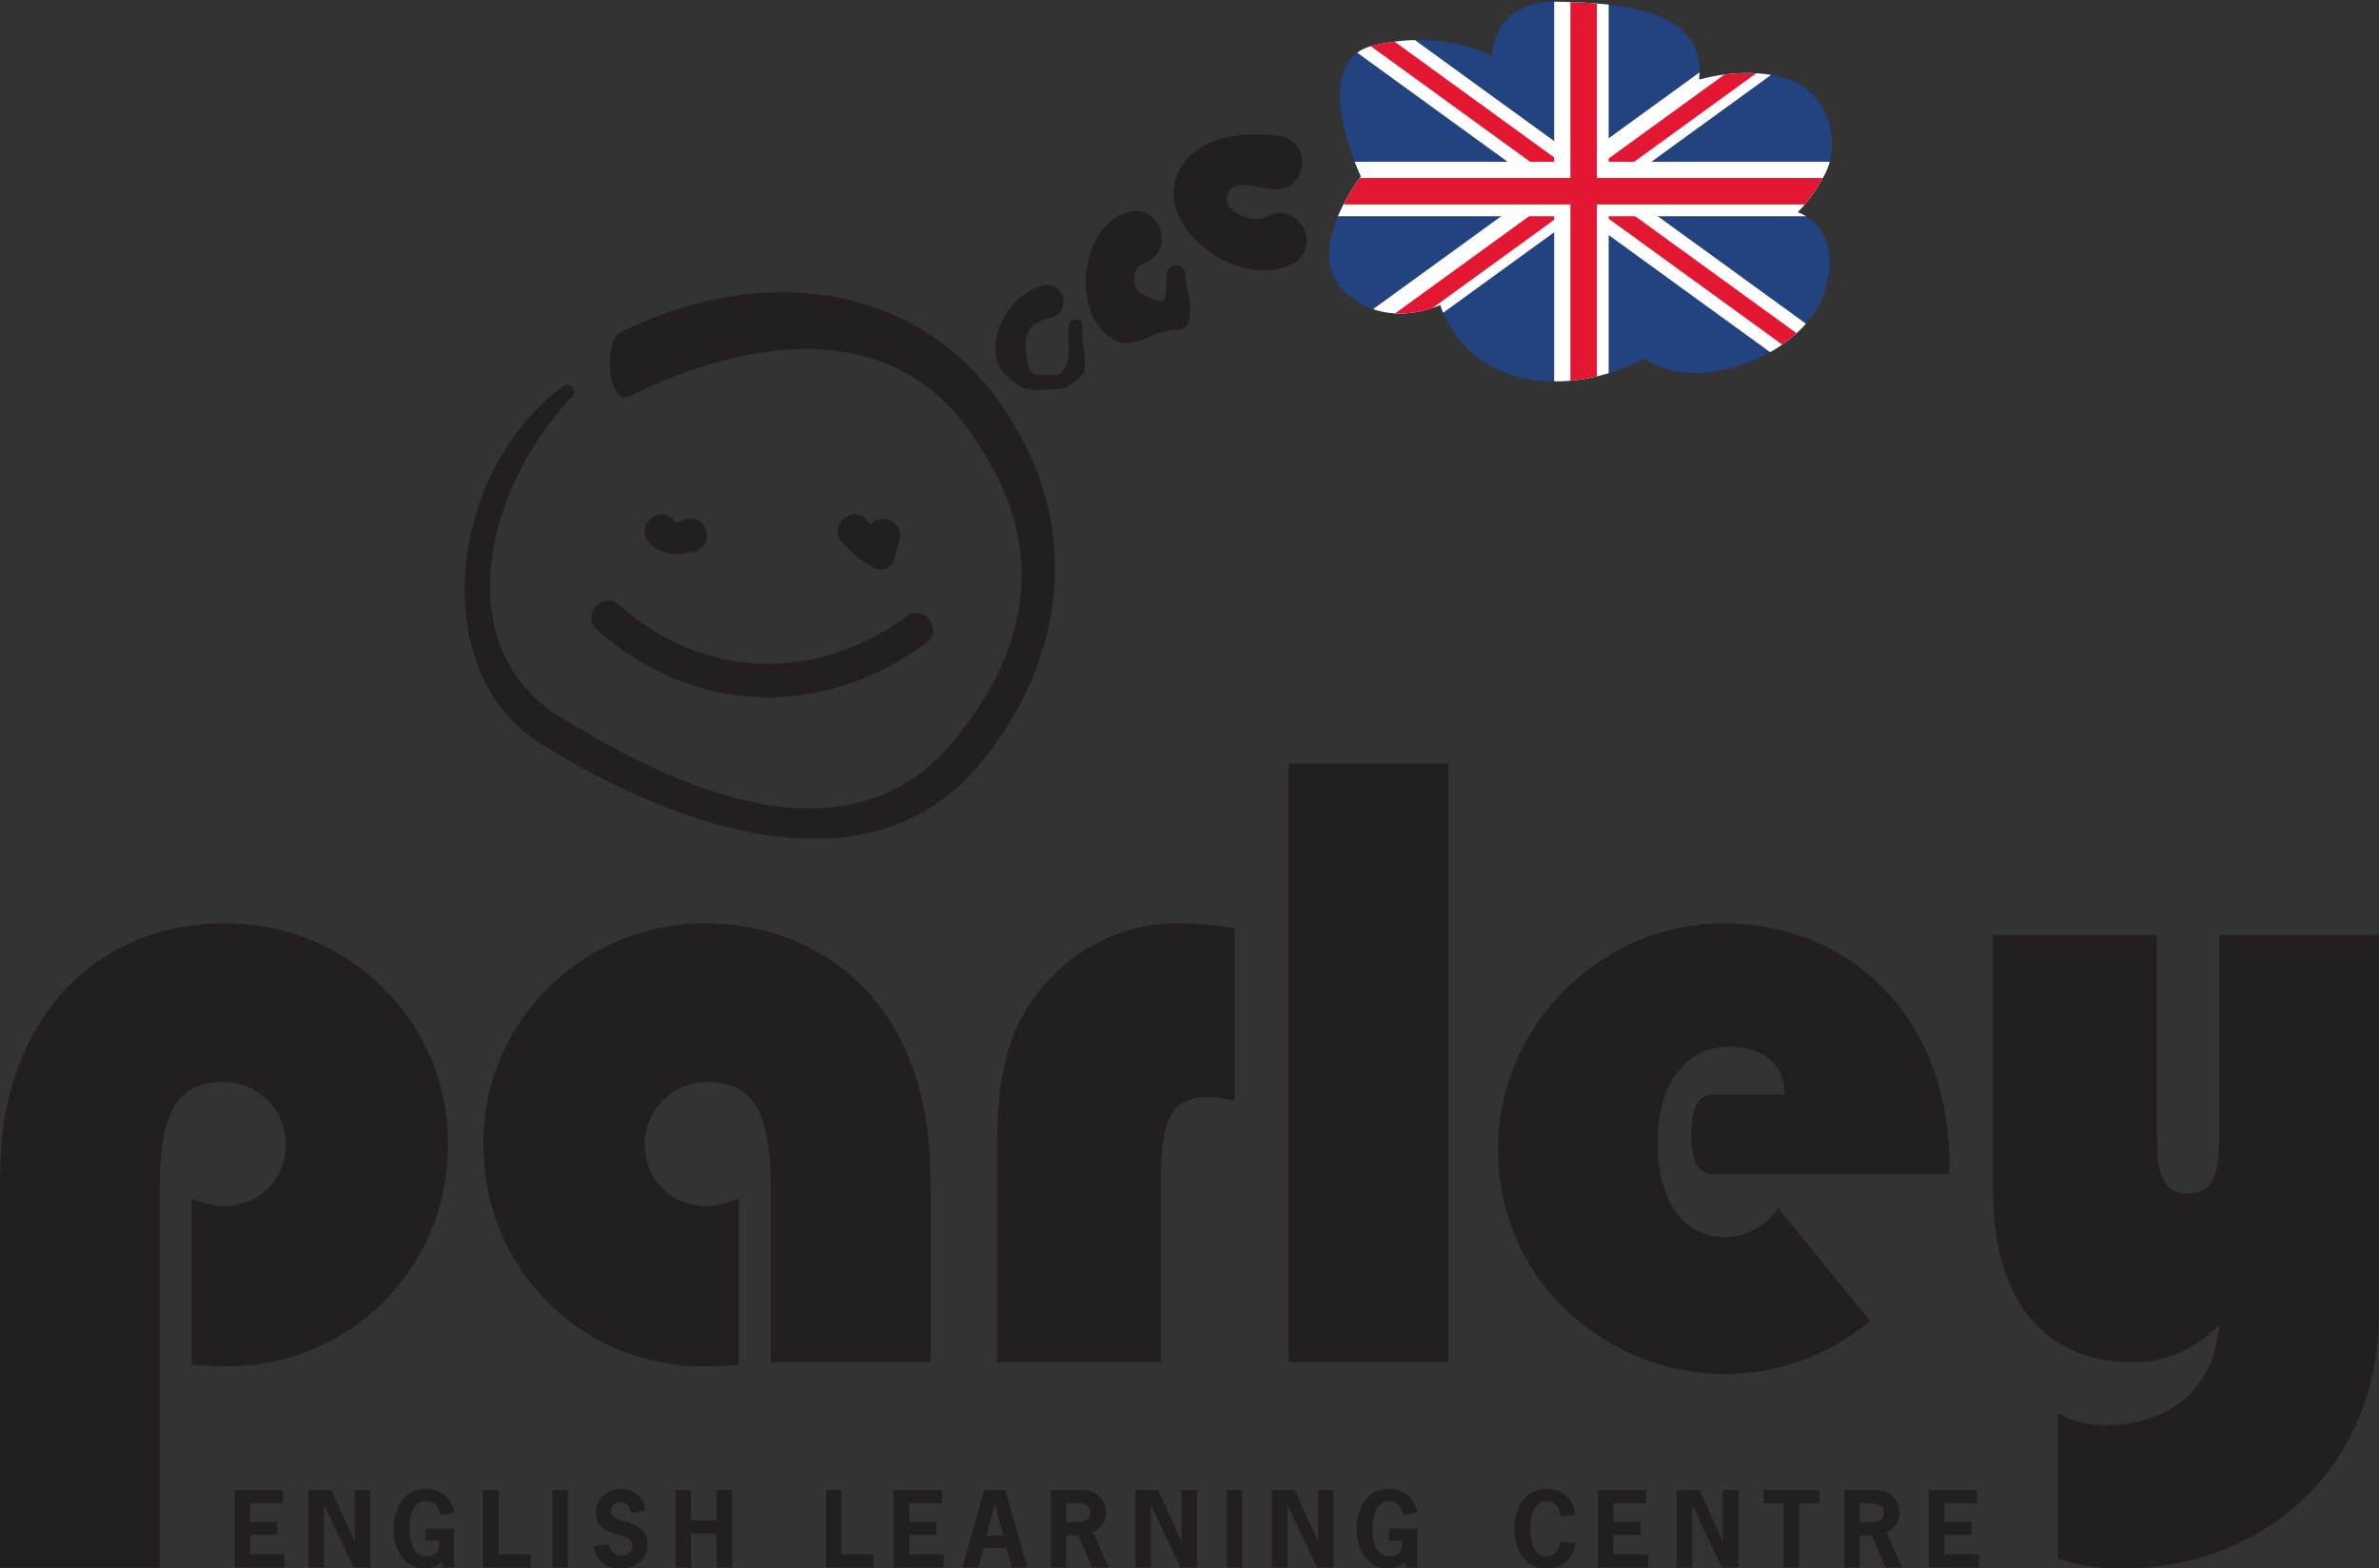
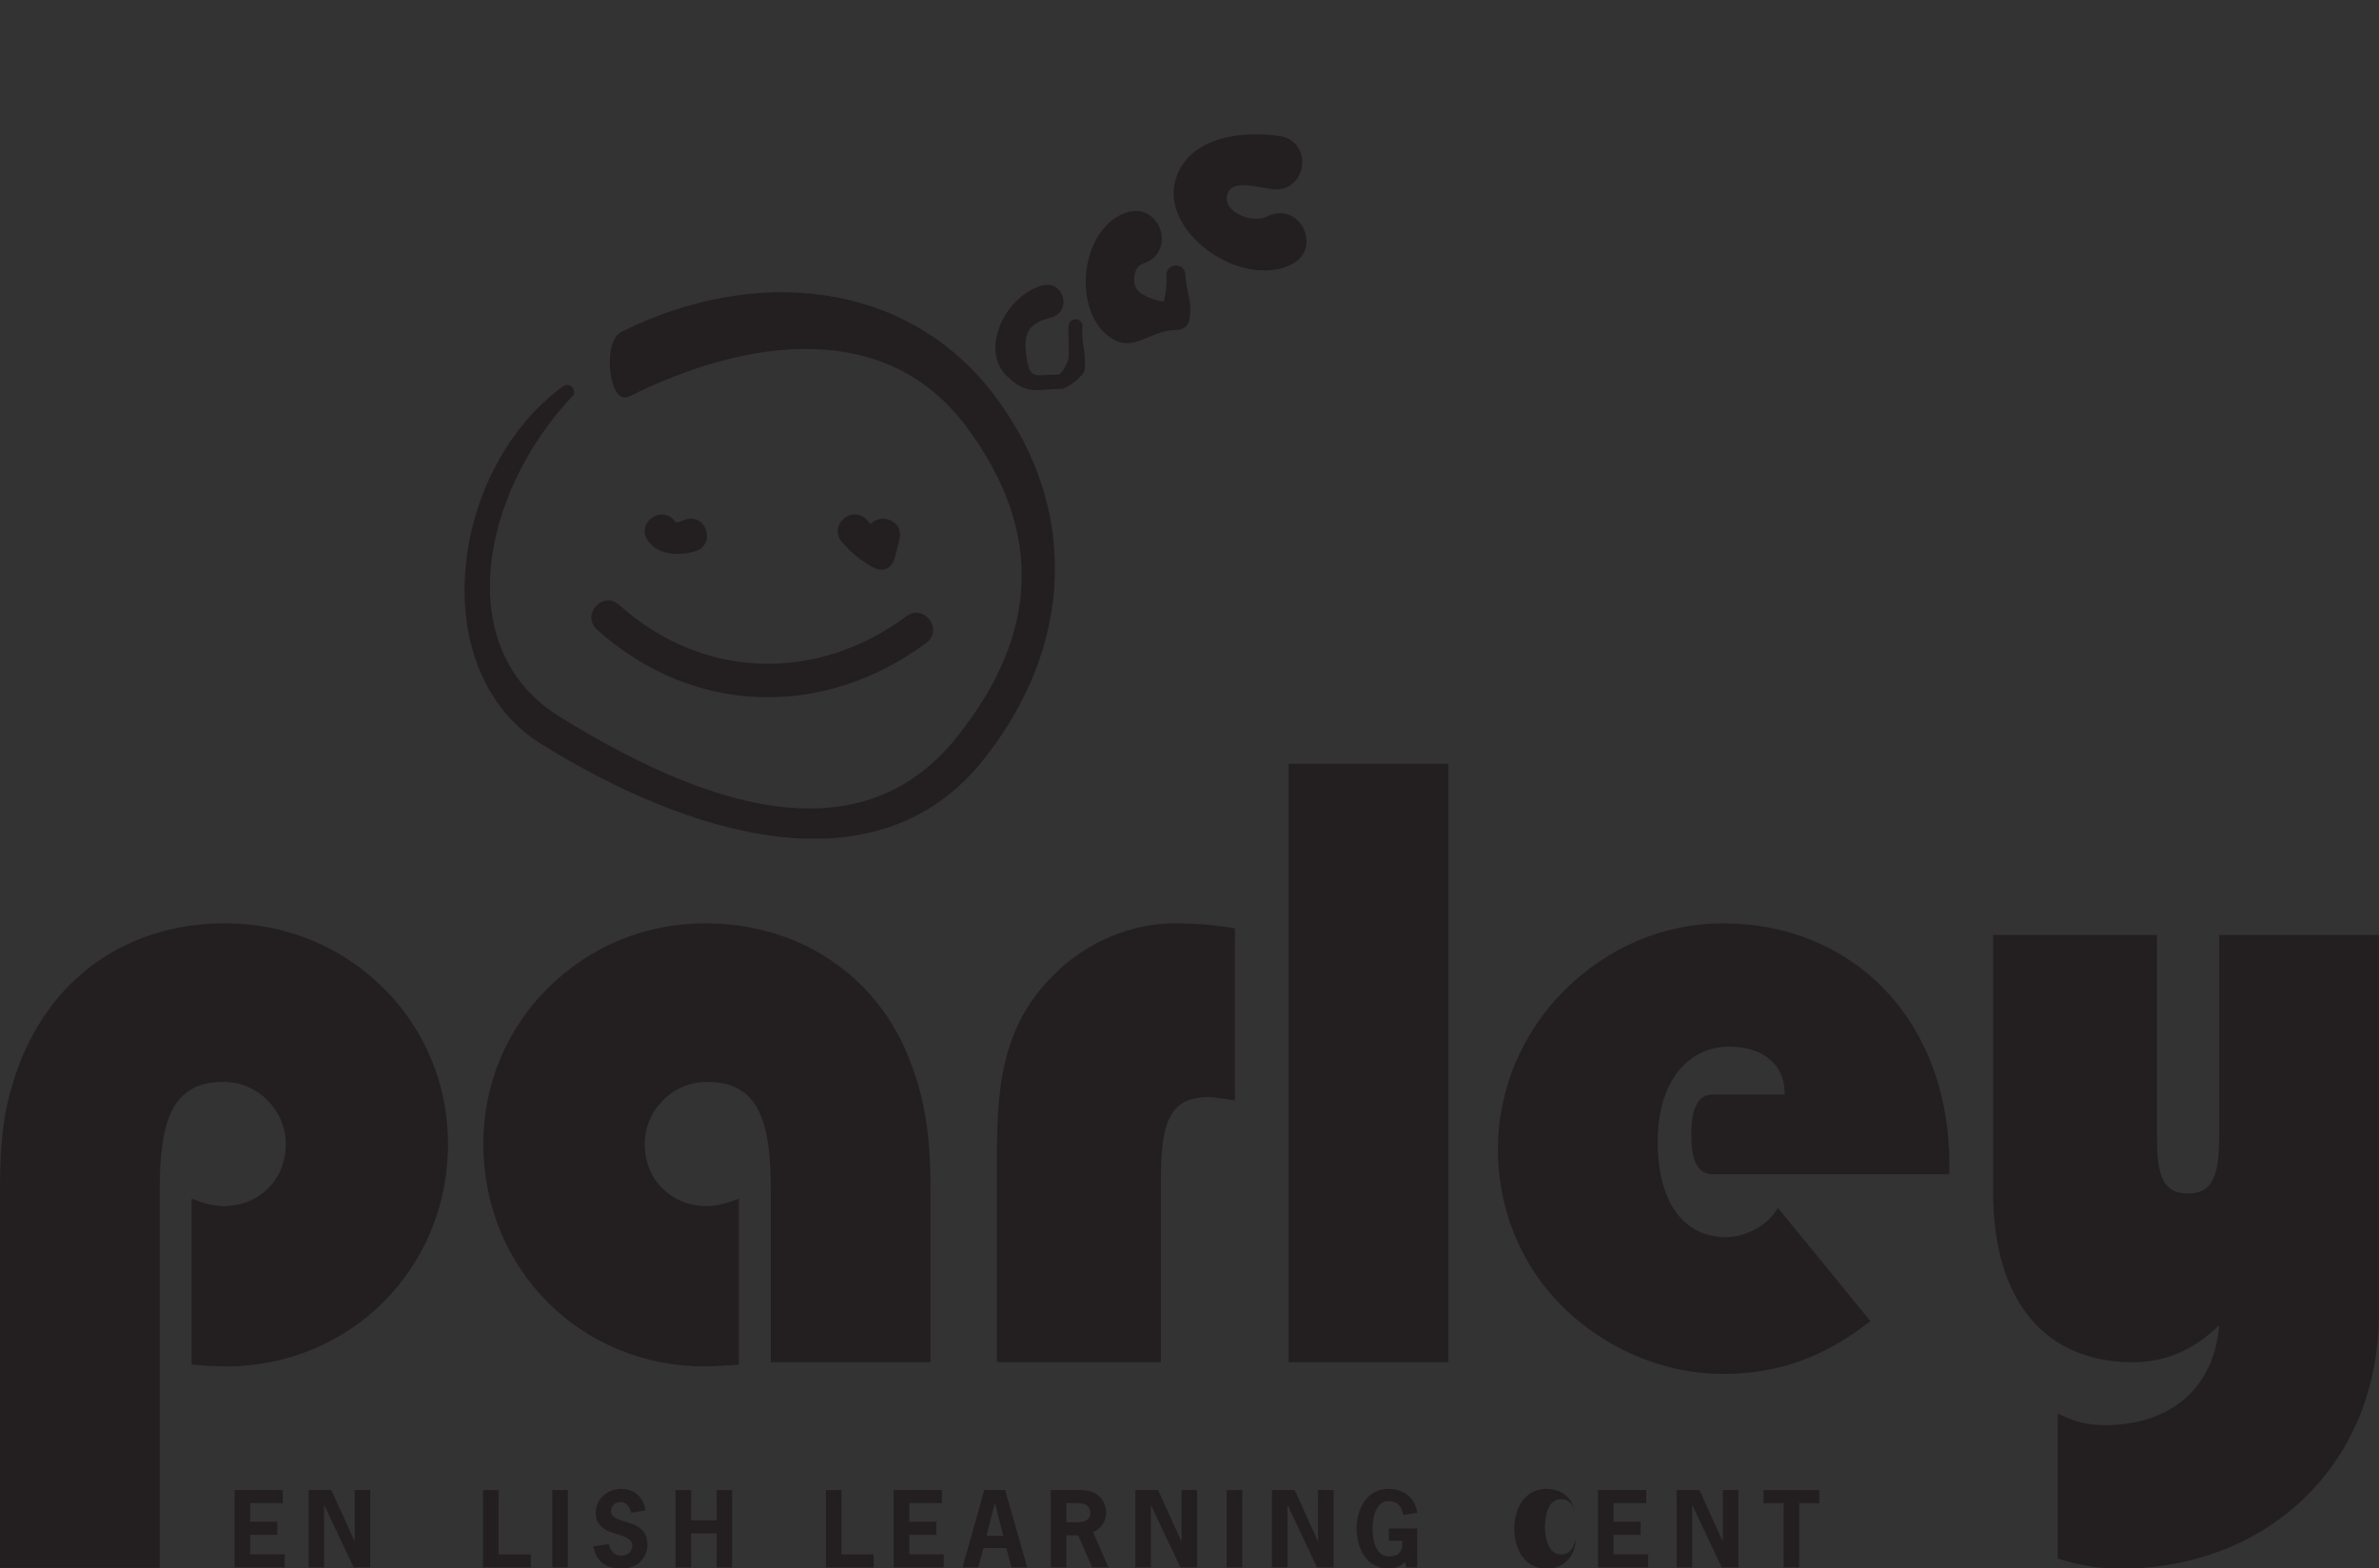
<svg xmlns="http://www.w3.org/2000/svg" xmlns:ns1="http://www.inkscape.org/namespaces/inkscape" xmlns:ns2="http://sodipodi.sourceforge.net/DTD/sodipodi-0.dtd" id="svg3004" version="1.1" ns1:version="0.48.2 r9819" width="604.599" height="398.566" xml:space="preserve" ns2:docname="Parley.svg">
  <rect width="100%" height="100%" fill="#333333" stroke="none" />
  <defs id="defs3008">
    <clipPath clipPathUnits="userSpaceOnUse" id="clipPath3018">
      <path d="m 0,992.126 1417.323,0 L 1417.323,0 0,0 0,992.126 z" id="path3020" ns1:connector-curvature="0" />
    </clipPath>
    <clipPath clipPathUnits="userSpaceOnUse" id="clipPath3104">
-       <path d="m 803.511,752.422 c 0,0 -15.468,8.906 -38.227,3.446 l 0,0 c -21.533,-5.168 -3.987,-42.102 -3.987,-42.102 l 0,0 c 0,0 -18.84,-24.227 -5.272,-37.042 l 0,0 c 13.566,-12.816 30.796,-4.306 30.796,-4.306 l 0,0 c 0,0 4.845,-18.522 25.95,-23.368 l 0,0 c 21.106,-4.844 39.515,6.139 39.515,6.139 l 0,0 c 17.122,-12.385 52.333,1.4 58.15,22.074 l 0,0 c 5.816,20.674 -8.83,24.981 -8.83,24.981 l 0,0 c 0,0 4.416,3.983 8.83,12.383 l 0,0 c 4.961,9.44 2.152,27.244 -14.537,31.227 l 0,0 c -13.065,3.12 -25.951,-0.97 -25.951,-0.97 l 0,0 c 2.262,22.397 -23.797,24.659 -45.332,25.089 l 0,0 c -0.256,0.006 -0.506,0.008 -0.756,0.008 l 0,0 c -20.765,-0.002 -20.349,-17.559 -20.349,-17.559" id="path3106" ns1:connector-curvature="0" />
-     </clipPath>
+       </clipPath>
    <clipPath clipPathUnits="userSpaceOnUse" id="clipPath3142">
      <path d="m 0,992.126 1417.323,0 L 1417.323,0 0,0 0,992.126 z" id="path3144" ns1:connector-curvature="0" />
    </clipPath>
  </defs>
  <ns2:namedview pagecolor="#ffffff" bordercolor="#666666" borderopacity="1" objecttolerance="10" gridtolerance="10" guidetolerance="10" ns1:pageopacity="0" ns1:pageshadow="2" ns1:window-width="1444" ns1:window-height="947" id="namedview3006" showgrid="false" ns1:zoom="1" ns1:cx="151.4173" ns1:cy="247.31259" ns1:window-x="0" ns1:window-y="0" ns1:window-maximized="0" ns1:current-layer="g3138" showguides="true" ns1:guide-bbox="true" fit-margin-top="0" fit-margin-left="0" fit-margin-right="0" fit-margin-bottom="0" />
  <g id="g3012" ns1:groupmode="layer" ns1:label="Parley2019" transform="matrix(1.25,0,0,-1.25,-3.3281376e-6,1239.824)">
    <g id="g3014" transform="matrix(0.633,0,0,0.632,-205.226,504.889)">
      <g id="g3016" clip-path="url(#clipPath3018)">
        <g id="g3022" transform="translate(324.203,377.063)">
          <path d="m 0,0 0,8.91 c 0,11.611 0.27,23.221 3.78,34.831 9.45,33.21 35.37,52.651 68.581,52.651 19.17,0 37.261,-7.29 51.031,-21.06 13.23,-13.23 20.52,-31.051 20.52,-49.951 0,-40.231 -31.59,-71.551 -71.281,-71.551 -3.24,0 -7.02,0.27 -11.07,0.54 l 0,53.46 c 4.05,-1.619 7.29,-2.43 10.26,-2.43 11.34,0 19.98,8.371 19.98,19.981 0,10.8 -8.91,19.98 -19.98,19.98 -16.74,0 -20.52,-12.69 -20.52,-35.1 l 0,-121.233 -51.301,0 L 0,0 z" style="fill:#231f20;fill-opacity:1;fill-rule:nonzero;stroke:none" id="path3024" ns1:connector-curvature="0" />
        </g>
        <g id="g3026" transform="translate(571.791,332.243)">
          <path d="m 0,0 0,55.081 c 0,22.41 -3.78,35.101 -20.521,35.101 -11.07,0 -19.98,-9.181 -19.98,-19.981 0,-11.61 8.641,-19.98 19.98,-19.98 2.97,0 6.21,0.81 10.261,2.429 l 0,-53.46 c -4.051,-0.27 -7.83,-0.54 -11.071,-0.54 -39.69,0 -71.011,31.321 -71.011,71.551 0,18.901 7.29,36.721 20.521,49.951 13.77,13.77 31.591,21.06 50.76,21.06 28.621,0 52.651,-15.12 63.992,-39.96 7.56,-17.011 8.37,-31.861 8.37,-46.441 l 0,-9.991 L 51.301,0 0,0 z" style="fill:#231f20;fill-opacity:1;fill-rule:nonzero;stroke:none" id="path3028" ns1:connector-curvature="0" />
        </g>
        <g id="g3030" transform="translate(697.066,332.243)">
          <path d="m 0,0 -52.65,0 0,66.961 c 0,25.381 2.969,42.661 18.629,58.051 10.261,10.26 24.841,16.2 38.341,16.2 6.75,0 13.231,-0.54 19.441,-1.62 l 0,-55.351 c -3.781,0.54 -6.75,1.08 -8.37,1.08 C 2.16,85.321 0,76.142 0,58.051 L 0,0 z" style="fill:#231f20;fill-opacity:1;fill-rule:nonzero;stroke:none" id="path3032" ns1:connector-curvature="0" />
        </g>
        <path d="m 738.102,524.756 51.301,0 0,-192.513 -51.301,0 0,192.513 z" style="fill:#231f20;fill-opacity:1;fill-rule:nonzero;stroke:none" id="path3034" ns1:connector-curvature="0" />
        <g id="g3036" transform="translate(877.692,328.463)">
          <path d="m 0,0 c -14.04,0 -28.081,4.32 -40.231,12.421 -20.52,13.5 -32.13,35.64 -32.13,59.94 0,18.901 7.559,37.261 21.33,51.032 14.04,14.04 32.131,21.599 51.031,21.599 40.771,0 72.631,-30.24 72.631,-77.761 l 0,-2.97 -75.871,0 c -4.861,0 -7.021,4.051 -7.021,12.69 0,8.641 2.16,12.961 7.021,12.961 l 22.95,0 0,0.539 c 0,9.181 -7.02,14.851 -17.82,14.851 -13.231,0 -22.951,-11.34 -22.951,-30.511 0,-20.25 8.911,-30.78 21.871,-30.78 6.21,0 13.77,3.78 16.74,9.45 L 47.251,17.011 C 32.671,5.4 17.55,0 0,0" style="fill:#231f20;fill-opacity:1;fill-rule:nonzero;stroke:none" id="path3038" ns1:connector-curvature="0" />
        </g>
        <g id="g3040" transform="translate(1088.289,469.676)">
          <path d="m 0,0 0,-121.772 c 0,-49.141 -36.451,-82.082 -82.892,-82.082 -7.019,0 -13.5,1.081 -20.25,3.241 l 0,46.71 c 5.13,-2.7 9.72,-3.78 15.121,-3.78 21.06,0 35.1,11.88 36.72,32.13 -8.37,-8.099 -17.28,-11.88 -27.81,-11.88 -27.271,0 -44.821,18.63 -44.821,55.081 l 0,82.352 52.651,0 0,-64.531 c 0,-11.881 1.349,-18.631 9.99,-18.631 8.37,0 9.99,6.75 9.99,18.631 L -51.301,0 0,0 z" style="fill:#231f20;fill-opacity:1;fill-rule:nonzero;stroke:none" id="path3042" ns1:connector-curvature="0" />
        </g>
        <g id="g3044" transform="translate(507.528,642.832)">
          <path d="m 0,0 c -28.836,-30.917 -39.032,-81.129 -3.746,-103.063 43.758,-27.15 95.659,-47.13 127.92,-6.568 26.605,33.257 28.036,66.677 3.014,100.249 -25.447,34.243 -69.584,29.17 -108.538,9.691 -6.097,-3.046 -8.41,17.327 -2.313,20.374 42.83,21.415 91.975,16.777 119.954,-20.874 27.08,-36.334 24.763,-80.554 -4.033,-116.546 -34.351,-43.188 -94.9,-23.752 -141.496,5.156 -37.919,23.572 -29.298,88.479 6.911,114.784 C -0.192,4.752 2.133,1.551 0,0" style="fill:#231f20;fill-opacity:1;fill-rule:nonzero;stroke:none" id="path3046" ns1:connector-curvature="0" />
        </g>
        <g id="g3048" transform="translate(507.528,642.832)">
          <path d="m 0,0 c -28.836,-30.917 -39.032,-81.129 -3.746,-103.063 43.758,-27.15 95.659,-47.13 127.92,-6.568 26.605,33.257 28.036,66.677 3.014,100.249 -25.447,34.243 -69.584,29.17 -108.538,9.691 -6.097,-3.046 -8.41,17.327 -2.313,20.374 42.83,21.415 91.975,16.777 119.954,-20.874 27.08,-36.334 24.763,-80.554 -4.033,-116.546 -34.351,-43.188 -94.9,-23.752 -141.496,5.156 -37.919,23.572 -29.298,88.479 6.911,114.784 C -0.192,4.752 2.133,1.551 0,0 z" style="fill:none;stroke:#231f20;stroke-width:0.462;stroke-linecap:butt;stroke-linejoin:miter;stroke-miterlimit:3.864;stroke-opacity:1;stroke-dasharray:none" id="path3050" ns1:connector-curvature="0" />
        </g>
        <g id="g3052" transform="translate(540.793,602.651)">
          <path d="M 0,0 C 0.787,-1.049 2.363,0.118 3.676,0.512 10.202,2.47 13.142,-7.321 6.613,-9.282 1.265,-10.885 -4.97,-10.41 -8.179,-6.134 -12.269,-0.68 -4.09,5.453 0,0" style="fill:#231f20;fill-opacity:1;fill-rule:nonzero;stroke:none" id="path3054" ns1:connector-curvature="0" />
        </g>
        <g id="g3056" transform="translate(540.793,602.651)">
          <path d="M 0,0 C 0.787,-1.049 2.363,0.118 3.676,0.512 10.202,2.47 13.142,-7.321 6.613,-9.282 1.265,-10.885 -4.97,-10.41 -8.179,-6.134 -12.269,-0.68 -4.09,5.453 0,0 z" style="fill:none;stroke:#231f20;stroke-width:0.462;stroke-linecap:butt;stroke-linejoin:miter;stroke-miterlimit:3.864;stroke-opacity:1;stroke-dasharray:none" id="path3058" ns1:connector-curvature="0" />
        </g>
        <g id="g3060" transform="translate(602.519,602.981)">
          <path d="m 0,0 c 2.241,-2.523 3.92,-3.927 6.725,-5.609 3.774,-2.264 -8.656,-7.413 -7.592,-3.143 l 1.32,5.275 c 1.653,6.612 11.571,4.133 9.918,-2.477 l -1.318,-5.277 c -1.068,-4.27 -3.816,-5.409 -7.588,-3.144 -3.793,2.276 -6.072,4.17 -9.107,7.583 C -12.168,-1.699 -4.527,5.093 0,0" style="fill:#231f20;fill-opacity:1;fill-rule:nonzero;stroke:none" id="path3062" ns1:connector-curvature="0" />
        </g>
        <g id="g3064" transform="translate(602.519,602.981)">
          <path d="m 0,0 c 2.241,-2.523 3.92,-3.927 6.725,-5.609 3.774,-2.264 -8.656,-7.413 -7.592,-3.143 l 1.32,5.275 c 1.653,6.612 11.571,4.133 9.918,-2.477 l -1.318,-5.277 c -1.068,-4.27 -3.816,-5.409 -7.588,-3.144 -3.793,2.276 -6.072,4.17 -9.107,7.583 C -12.168,-1.699 -4.527,5.093 0,0 z" style="fill:none;stroke:#231f20;stroke-width:0.462;stroke-linecap:butt;stroke-linejoin:miter;stroke-miterlimit:3.864;stroke-opacity:1;stroke-dasharray:none" id="path3066" ns1:connector-curvature="0" />
        </g>
        <g id="g3068" transform="translate(522.98,575.688)">
          <path d="m 0,0 c 27.123,-24.348 63.806,-24.923 92.468,-3.655 5.475,4.06 11.565,-4.15 6.094,-8.211 C 65.891,-36.104 24.083,-35.359 -6.83,-7.607 -11.901,-3.053 -5.071,4.552 0,0" style="fill:#231f20;fill-opacity:1;fill-rule:nonzero;stroke:none" id="path3070" ns1:connector-curvature="0" />
        </g>
        <g id="g3072" transform="translate(522.98,575.688)">
          <path d="m 0,0 c 27.123,-24.348 63.806,-24.923 92.468,-3.655 5.475,4.06 11.565,-4.15 6.094,-8.211 C 65.891,-36.104 24.083,-35.359 -6.83,-7.607 -11.901,-3.053 -5.071,4.552 0,0 z" style="fill:none;stroke:#231f20;stroke-width:0.462;stroke-linecap:butt;stroke-linejoin:miter;stroke-miterlimit:3.864;stroke-opacity:1;stroke-dasharray:none" id="path3074" ns1:connector-curvature="0" />
        </g>
        <g id="g3076" transform="translate(661.626,668.529)">
          <path d="m 0,0 c -7.697,-1.857 -9.156,-5.538 -7.829,-13.499 1.165,-6.988 2.766,-5.275 10.318,-5.275 1.248,0 3.439,4.261 3.507,5.51 0.329,6.265 -0.267,4.157 0.064,10.423 0.138,2.634 4.09,2.426 3.951,-0.208 -0.329,-6.266 1.119,-7.355 0.79,-13.621 -0.12,-2.264 -5.894,-6.212 -7.145,-6.212 -7.616,0 -11.252,-2.338 -17.747,4.278 -8.436,8.59 0.214,25.77 11.693,28.542 C 4.227,11.536 6.625,1.598 0,0" style="fill:#231f20;fill-opacity:1;fill-rule:nonzero;stroke:none" id="path3078" ns1:connector-curvature="0" />
        </g>
        <g id="g3080" transform="translate(661.626,668.529)">
          <path d="m 0,0 c -7.697,-1.857 -9.156,-5.538 -7.829,-13.499 1.165,-6.988 2.766,-5.275 10.318,-5.275 1.248,0 3.439,4.261 3.507,5.51 0.329,6.265 -0.267,4.157 0.064,10.423 0.138,2.634 4.09,2.426 3.951,-0.208 -0.329,-6.266 1.119,-7.355 0.79,-13.621 -0.12,-2.264 -5.894,-6.212 -7.145,-6.212 -7.616,0 -11.252,-2.338 -17.747,4.278 -8.436,8.59 0.214,25.77 11.693,28.542 C 4.227,11.536 6.625,1.598 0,0 z" style="fill:none;stroke:#231f20;stroke-width:0.462;stroke-linecap:butt;stroke-linejoin:miter;stroke-miterlimit:3.864;stroke-opacity:1;stroke-dasharray:none" id="path3082" ns1:connector-curvature="0" />
        </g>
        <g id="g3084" transform="translate(704.671,682.221)">
          <path d="m 0,0 c 0.35,-5.589 2.157,-8.307 1.457,-13.897 -0.311,-2.487 -1.749,-3.755 -4.255,-3.755 -8.108,0 -13.393,-7.151 -20.219,-2.884 -13.255,7.952 -10.389,35.467 4.455,40.24 10.674,3.429 15.821,-12.583 5.147,-16.014 -3.622,-1.163 -4.054,-7.943 -0.82,-9.883 3.907,-2.443 6.797,-2.885 11.437,-2.885 2.506,0 -4.564,-6.243 -4.253,-3.755 0.628,5.028 1.77,7.457 1.455,12.483 C -5.828,3.38 -0.233,3.73 0,0" style="fill:#231f20;fill-opacity:1;fill-rule:nonzero;stroke:none" id="path3086" ns1:connector-curvature="0" />
        </g>
        <g id="g3125" transform="translate(704.671,682.221)">
          <path d="m 0,0 c 0.35,-5.589 2.157,-8.307 1.457,-13.897 -0.311,-2.487 -1.749,-3.755 -4.255,-3.755 -8.108,0 -13.393,-7.151 -20.219,-2.884 -13.255,7.952 -10.389,35.467 4.455,40.24 10.674,3.429 15.821,-12.583 5.147,-16.014 -3.622,-1.163 -4.054,-7.943 -0.82,-9.883 3.907,-2.443 6.797,-2.885 11.437,-2.885 2.506,0 -4.564,-6.243 -4.253,-3.755 0.628,5.028 1.77,7.457 1.455,12.483 C -5.828,3.38 -0.233,3.73 0,0 z" style="fill:none;stroke:#231f20;stroke-width:0.462;stroke-linecap:butt;stroke-linejoin:miter;stroke-miterlimit:3.864;stroke-opacity:1;stroke-dasharray:none" id="path3090" ns1:connector-curvature="0" />
        </g>
        <g id="g3092" transform="translate(738.905,685.65)">
          <path d="m 0,0 c -15.894,-7.948 -41.858,10.163 -36.89,27.051 3.767,12.717 19.298,15.747 32.958,13.863 11.109,-1.532 8.811,-18.192 -2.297,-16.66 -5.603,0.771 -12.985,3.252 -14.53,-1.965 -1.64,-5.572 7.99,-9.868 13.236,-7.246 C 2.508,20.059 10.028,5.015 0,0" style="fill:#231f20;fill-opacity:1;fill-rule:nonzero;stroke:none" id="path3094" ns1:connector-curvature="0" />
        </g>
        <g id="g3096" transform="translate(738.905,685.65)">
          <path d="m 0,0 c -15.894,-7.948 -41.858,10.163 -36.89,27.051 3.767,12.717 19.298,15.747 32.958,13.863 11.109,-1.532 8.811,-18.192 -2.297,-16.66 -5.603,0.771 -12.985,3.252 -14.53,-1.965 -1.64,-5.572 7.99,-9.868 13.236,-7.246 C 2.508,20.059 10.028,5.015 0,0 z" style="fill:none;stroke:#231f20;stroke-width:0.462;stroke-linecap:butt;stroke-linejoin:miter;stroke-miterlimit:3.864;stroke-opacity:1;stroke-dasharray:none" id="path3098" ns1:connector-curvature="0" />
        </g>
      </g>
    </g>
    <g id="g3100" transform="matrix(0.633,0,0,0.632,-205.226,504.889)">
      <g id="g3102" clip-path="url(#clipPath3104)">
        <path d="m 747.863,796.051 168.568,0 0,-171.425 -168.568,0 0,171.425 z" style="fill:#224380;fill-opacity:1;fill-rule:evenodd;stroke:none" id="path3108" ns1:connector-curvature="0" />
        <g id="g3110" transform="translate(751.523,777.34)">
          <path d="M 0,0 169.58,-123.208 161.248,-134.671 -8.328,-11.465 0,0 z" style="fill:#ffffff;fill-opacity:1;fill-rule:nonzero;stroke:none" id="path3112" ns1:connector-curvature="0" />
        </g>
        <g id="g3114" transform="translate(921.102,766.783)">
          <path d="m 0,0 -169.579,-123.205 -8.329,11.463 L -8.331,11.465 0,0 z" style="fill:#ffffff;fill-opacity:1;fill-rule:nonzero;stroke:none" id="path3116" ns1:connector-curvature="0" />
        </g>
        <g id="g3118" transform="translate(748.179,771.014)">
          <path d="M 0,0 169.577,-123.208" style="fill:none;stroke:#e31731;stroke-width:5.669;stroke-linecap:butt;stroke-linejoin:miter;stroke-miterlimit:3.864;stroke-opacity:1;stroke-dasharray:none" id="path3120" ns1:connector-curvature="0" />
        </g>
        <g id="g3122" transform="translate(917.532,771.699)">
          <path d="M 0,0 -169.579,-123.209" style="fill:none;stroke:#e31731;stroke-width:5.669;stroke-linecap:butt;stroke-linejoin:miter;stroke-miterlimit:3.864;stroke-opacity:1;stroke-dasharray:none" id="path3124" ns1:connector-curvature="0" />
        </g>
        <path d="m 840.902,636.719 -17.507,0 0,145.984 17.507,0 0,-145.984 z" style="fill:#ffffff;fill-opacity:1;fill-rule:nonzero;stroke:none" id="path3126" ns1:connector-curvature="0" />
        <path d="m 744.969,718.466 174.228,0 0,-17.508 -174.228,0 0,17.508 z" style="fill:#ffffff;fill-opacity:1;fill-rule:nonzero;stroke:none" id="path3128" ns1:connector-curvature="0" />
        <g id="g3130" transform="translate(832.863,781.989)">
          <path d="M 0,0 0,-145.984" style="fill:none;stroke:#e31731;stroke-width:8.504;stroke-linecap:butt;stroke-linejoin:miter;stroke-miterlimit:3.864;stroke-opacity:1;stroke-dasharray:none" id="path3132" ns1:connector-curvature="0" />
        </g>
        <g id="g3134" transform="translate(745.816,708.998)">
          <path d="M 0,0 174.229,0" style="fill:none;stroke:#e31731;stroke-width:8.504;stroke-linecap:butt;stroke-linejoin:miter;stroke-miterlimit:3.864;stroke-opacity:1;stroke-dasharray:none" id="path3136" ns1:connector-curvature="0" />
        </g>
      </g>
    </g>
    <g id="g3138" transform="matrix(0.633,0,0,0.632,-206.301,503.351)">
      <g id="g3140" clip-path="url(#clipPath3142)" transform="translate(-1.264,2.432)">
        <g id="g3146" transform="translate(418.007,286.877)">
          <path d="m 0,0 -10.495,0 0,-5.952 8.703,0 0,-4.224 -8.703,0 0,-6.271 11.103,0 0,-4.224 -16.095,0 0,24.895 L 0,4.224 0,0 z" style="fill:#231f20;fill-opacity:1;fill-rule:nonzero;stroke:none" id="path3148" ns1:connector-curvature="0" />
        </g>
        <g id="g3150" transform="translate(433.591,291.101)">
          <path d="m 0,0 7.456,-16.415 0.064,0 0,16.415 4.991,0 0,-24.895 -5.344,0 -9.407,19.999 -0.064,0 0,-19.999 -4.991,0 L -7.295,0 0,0 z" style="fill:#231f20;fill-opacity:1;fill-rule:nonzero;stroke:none" id="path3152" ns1:connector-curvature="0" />
        </g>
        <g id="g3154" transform="translate(463.879,274.781)">
-           <path d="m 0,0 0,3.936 9.12,0 0,-12.511 -3.488,0 -0.48,1.76 C 3.744,-8.383 1.6,-8.959 -0.064,-8.959 c -7.103,0 -10.271,6.56 -10.271,12.831 0,6.272 3.168,12.831 10.271,12.831 4.896,0 8.671,-2.975 9.184,-7.712 L 4.64,8.319 c -0.416,2.401 -1.6,4.449 -4.704,4.449 -4.288,0 -5.151,-5.697 -5.151,-8.896 0,-3.2 0.863,-8.895 5.151,-8.895 3.872,0 4.576,2.208 4.384,5.023 L 0,0 z" style="fill:#231f20;fill-opacity:1;fill-rule:nonzero;stroke:none" id="path3156" ns1:connector-curvature="0" />
-         </g>
+           </g>
        <g id="g3158" transform="translate(487.303,270.43)">
          <path d="m 0,0 10.367,0 0,-4.224 -15.359,0 0,24.895 4.992,0 L 0,0 z" style="fill:#231f20;fill-opacity:1;fill-rule:nonzero;stroke:none" id="path3160" ns1:connector-curvature="0" />
        </g>
        <path d="m 504.568,291.101 4.992,0 0,-24.895 -4.992,0 0,24.895 z" style="fill:#231f20;fill-opacity:1;fill-rule:nonzero;stroke:none" id="path3162" ns1:connector-curvature="0" />
        <g id="g3164" transform="translate(529.931,283.772)">
          <path d="m 0,0 c -0.48,1.729 -1.44,3.488 -3.456,3.488 -1.632,0 -3.04,-1.184 -3.04,-2.88 0,-4.895 11.711,-1.696 11.711,-10.975 0,-3.039 -2.303,-7.583 -8.447,-7.583 -4.736,0 -8.16,2.304 -8.927,7.167 l 4.992,0.736 c 0.447,-2.112 1.535,-3.68 3.903,-3.68 1.952,0 3.584,1.024 3.584,3.168 0,4.992 -11.712,2.112 -11.712,10.591 0,4.48 3.776,7.68 8.096,7.68 4.224,0 7.392,-2.72 7.807,-6.912 L 0,0 z" style="fill:#231f20;fill-opacity:1;fill-rule:nonzero;stroke:none" id="path3166" ns1:connector-curvature="0" />
        </g>
        <g id="g3168" transform="translate(557.355,281.373)">
          <path d="m 0,0 0,9.728 4.992,0 0,-24.895 -4.992,0 0,10.943 -8.223,0 0,-10.943 -4.992,0 0,24.895 4.992,0 L -8.223,0 0,0 z" style="fill:#231f20;fill-opacity:1;fill-rule:nonzero;stroke:none" id="path3170" ns1:connector-curvature="0" />
        </g>
        <g id="g3172" transform="translate(597.434,270.43)">
          <path d="m 0,0 10.367,0 0,-4.224 -15.359,0 0,24.895 4.992,0 L 0,0 z" style="fill:#231f20;fill-opacity:1;fill-rule:nonzero;stroke:none" id="path3174" ns1:connector-curvature="0" />
        </g>
        <g id="g3176" transform="translate(629.699,286.877)">
          <path d="m 0,0 -10.495,0 0,-5.952 8.703,0 0,-4.224 -8.703,0 0,-6.271 11.103,0 0,-4.224 -16.094,0 0,24.895 L 0,4.224 0,0 z" style="fill:#231f20;fill-opacity:1;fill-rule:nonzero;stroke:none" id="path3178" ns1:connector-curvature="0" />
        </g>
        <g id="g3180" transform="translate(646.785,286.812)">
          <path d="m 0,0 -0.128,0 -2.623,-10.432 5.375,0 L 0,0 z m 10.336,-20.606 -5.088,0 -1.632,6.239 -7.359,0 -1.632,-6.239 -5.088,0 6.976,24.894 6.719,0 7.104,-24.894 z" style="fill:#231f20;fill-opacity:1;fill-rule:nonzero;stroke:none" id="path3182" ns1:connector-curvature="0" />
        </g>
        <g id="g3184" transform="translate(671.841,280.765)">
          <path d="m 0,0 c 2.176,0 5.503,-0.128 5.503,2.977 0,3.422 -3.359,3.135 -5.823,3.135 l -1.856,0 L -2.176,0 0,0 z m 2.655,10.336 c 5.728,0 7.968,-4.096 7.968,-7.264 0,-2.719 -1.696,-5.248 -4.224,-6.271 l 4.959,-11.36 -5.247,0 -4.479,10.335 -3.808,0 0,-10.335 -4.992,0 0,24.895 9.823,0 z" style="fill:#231f20;fill-opacity:1;fill-rule:nonzero;stroke:none" id="path3186" ns1:connector-curvature="0" />
        </g>
        <g id="g3188" transform="translate(699.137,291.101)">
          <path d="m 0,0 7.455,-16.415 0.065,0 0,16.415 4.991,0 0,-24.895 -5.344,0 -9.407,19.999 -0.064,0 0,-19.999 -4.992,0 L -7.296,0 0,0 z" style="fill:#231f20;fill-opacity:1;fill-rule:nonzero;stroke:none" id="path3190" ns1:connector-curvature="0" />
        </g>
        <path d="m 721.186,291.101 4.992,0 0,-24.895 -4.992,0 0,24.895 z" style="fill:#231f20;fill-opacity:1;fill-rule:nonzero;stroke:none" id="path3192" ns1:connector-curvature="0" />
        <g id="g3194" transform="translate(743.008,291.101)">
          <path d="m 0,0 7.455,-16.415 0.065,0 0,16.415 4.992,0 0,-24.895 -5.344,0 -9.408,19.999 -0.063,0 0,-19.999 -4.992,0 L -7.295,0 0,0 z" style="fill:#231f20;fill-opacity:1;fill-rule:nonzero;stroke:none" id="path3196" ns1:connector-curvature="0" />
        </g>
        <g id="g3198" transform="translate(773.244,274.781)">
          <path d="m 0,0 0,3.936 9.119,0 0,-12.511 -3.488,0 -0.481,1.76 C 3.744,-8.383 1.6,-8.959 -0.064,-8.959 c -7.104,0 -10.272,6.56 -10.272,12.831 0,6.272 3.168,12.831 10.272,12.831 4.896,0 8.671,-2.975 9.183,-7.712 L 4.639,8.319 c -0.416,2.401 -1.6,4.449 -4.703,4.449 -4.288,0 -5.153,-5.697 -5.153,-8.896 0,-3.2 0.865,-8.895 5.153,-8.895 3.871,0 4.576,2.208 4.384,5.023 L 0,0 z" style="fill:#231f20;fill-opacity:1;fill-rule:nonzero;stroke:none" id="path3200" ns1:connector-curvature="0" />
        </g>
        <g id="g3202" transform="translate(833.191,274.046)">
-           <path d="m 0,0 c -0.768,-5.12 -4.191,-8.224 -9.375,-8.224 -7.104,0 -10.271,6.56 -10.271,12.831 0,6.272 3.167,12.831 10.271,12.831 5.119,0 8.543,-2.944 9.375,-8.223 l -4.736,-0.64 c -0.481,2.592 -1.631,4.928 -4.639,4.928 -4.289,0 -5.152,-5.696 -5.152,-8.896 0,-3.2 0.863,-8.895 5.152,-8.895 2.975,0 4.158,2.336 4.639,4.895 L 0,0 z" style="fill:#231f20;fill-opacity:1;fill-rule:nonzero;stroke:none" id="path3204" ns1:connector-curvature="0" />
+           <path d="m 0,0 c -0.768,-5.12 -4.191,-8.224 -9.375,-8.224 -7.104,0 -10.271,6.56 -10.271,12.831 0,6.272 3.167,12.831 10.271,12.831 5.119,0 8.543,-2.944 9.375,-8.223 c -0.481,2.592 -1.631,4.928 -4.639,4.928 -4.289,0 -5.152,-5.696 -5.152,-8.896 0,-3.2 0.863,-8.895 5.152,-8.895 2.975,0 4.158,2.336 4.639,4.895 L 0,0 z" style="fill:#231f20;fill-opacity:1;fill-rule:nonzero;stroke:none" id="path3204" ns1:connector-curvature="0" />
        </g>
        <g id="g3206" transform="translate(855.922,286.877)">
          <path d="m 0,0 -10.496,0 0,-5.952 8.703,0 0,-4.224 -8.703,0 0,-6.271 11.103,0 0,-4.224 -16.095,0 0,24.895 L 0,4.224 0,0 z" style="fill:#231f20;fill-opacity:1;fill-rule:nonzero;stroke:none" id="path3208" ns1:connector-curvature="0" />
        </g>
        <g id="g3210" transform="translate(873.008,291.101)">
          <path d="m 0,0 7.455,-16.415 0.065,0 0,16.415 4.992,0 0,-24.895 -5.344,0 -9.408,19.999 -0.063,0 0,-19.999 -4.992,0 L -7.295,0 0,0 z" style="fill:#231f20;fill-opacity:1;fill-rule:nonzero;stroke:none" id="path3212" ns1:connector-curvature="0" />
        </g>
        <g id="g3214" transform="translate(911.504,286.877)">
          <path d="m 0,0 -6.465,0 0,-20.671 -4.99,0 0,20.671 -6.465,0 0,4.224 L 0,4.224 0,0 z" style="fill:#231f20;fill-opacity:1;fill-rule:nonzero;stroke:none" id="path3216" ns1:connector-curvature="0" />
        </g>
        <g id="g3218" transform="translate(926.705,280.765)">
-           <path d="m 0,0 c 2.176,0 5.504,-0.128 5.504,2.977 0,3.422 -3.361,3.135 -5.824,3.135 l -1.856,0 L -2.176,0 0,0 z m 2.654,10.336 c 5.729,0 7.969,-4.096 7.969,-7.264 0,-2.719 -1.697,-5.248 -4.225,-6.271 l 4.961,-11.36 -5.248,0 -4.48,10.335 -3.807,0 0,-10.335 -4.992,0 0,24.895 9.822,0 z" style="fill:#231f20;fill-opacity:1;fill-rule:nonzero;stroke:none" id="path3220" ns1:connector-curvature="0" />
-         </g>
+           </g>
        <g id="g3222" transform="translate(962.191,286.877)">
-           <path d="m 0,0 -10.494,0 0,-5.952 8.703,0 0,-4.224 -8.703,0 0,-6.271 11.101,0 0,-4.224 -16.093,0 0,24.895 L 0,4.224 0,0 z" style="fill:#231f20;fill-opacity:1;fill-rule:nonzero;stroke:none" id="path3224" ns1:connector-curvature="0" />
-         </g>
+           </g>
      </g>
    </g>
  </g>
</svg>